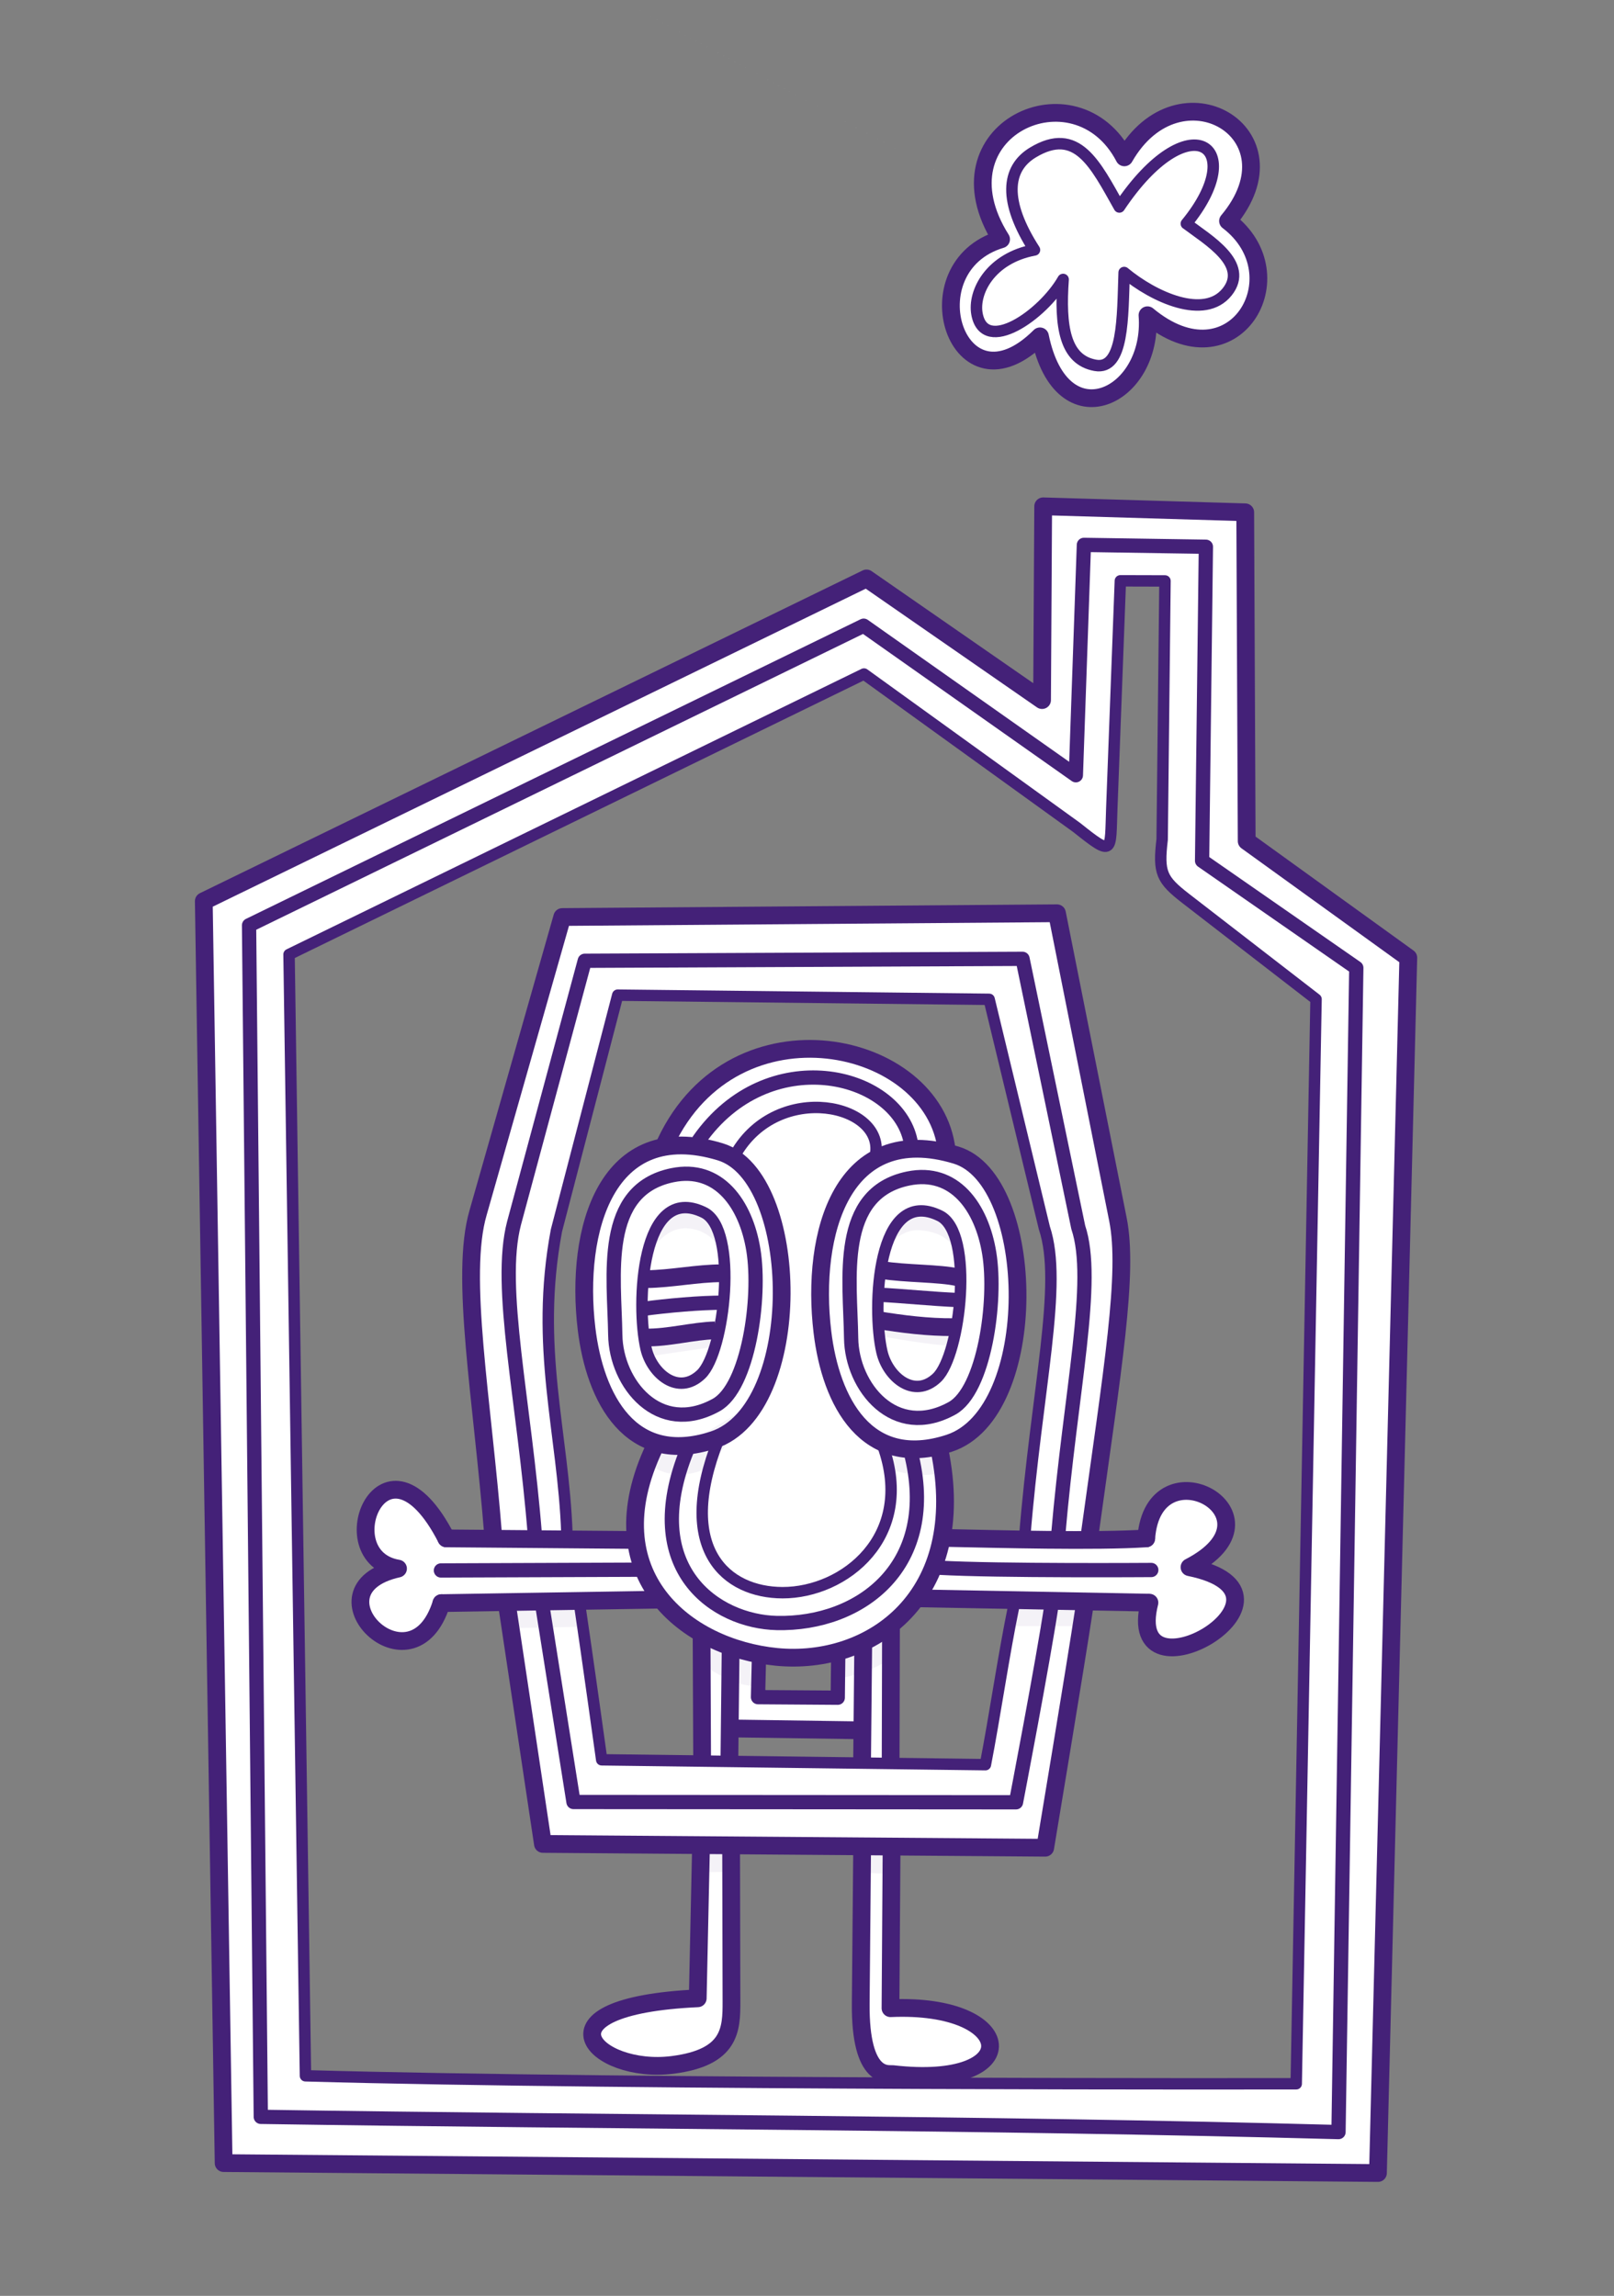
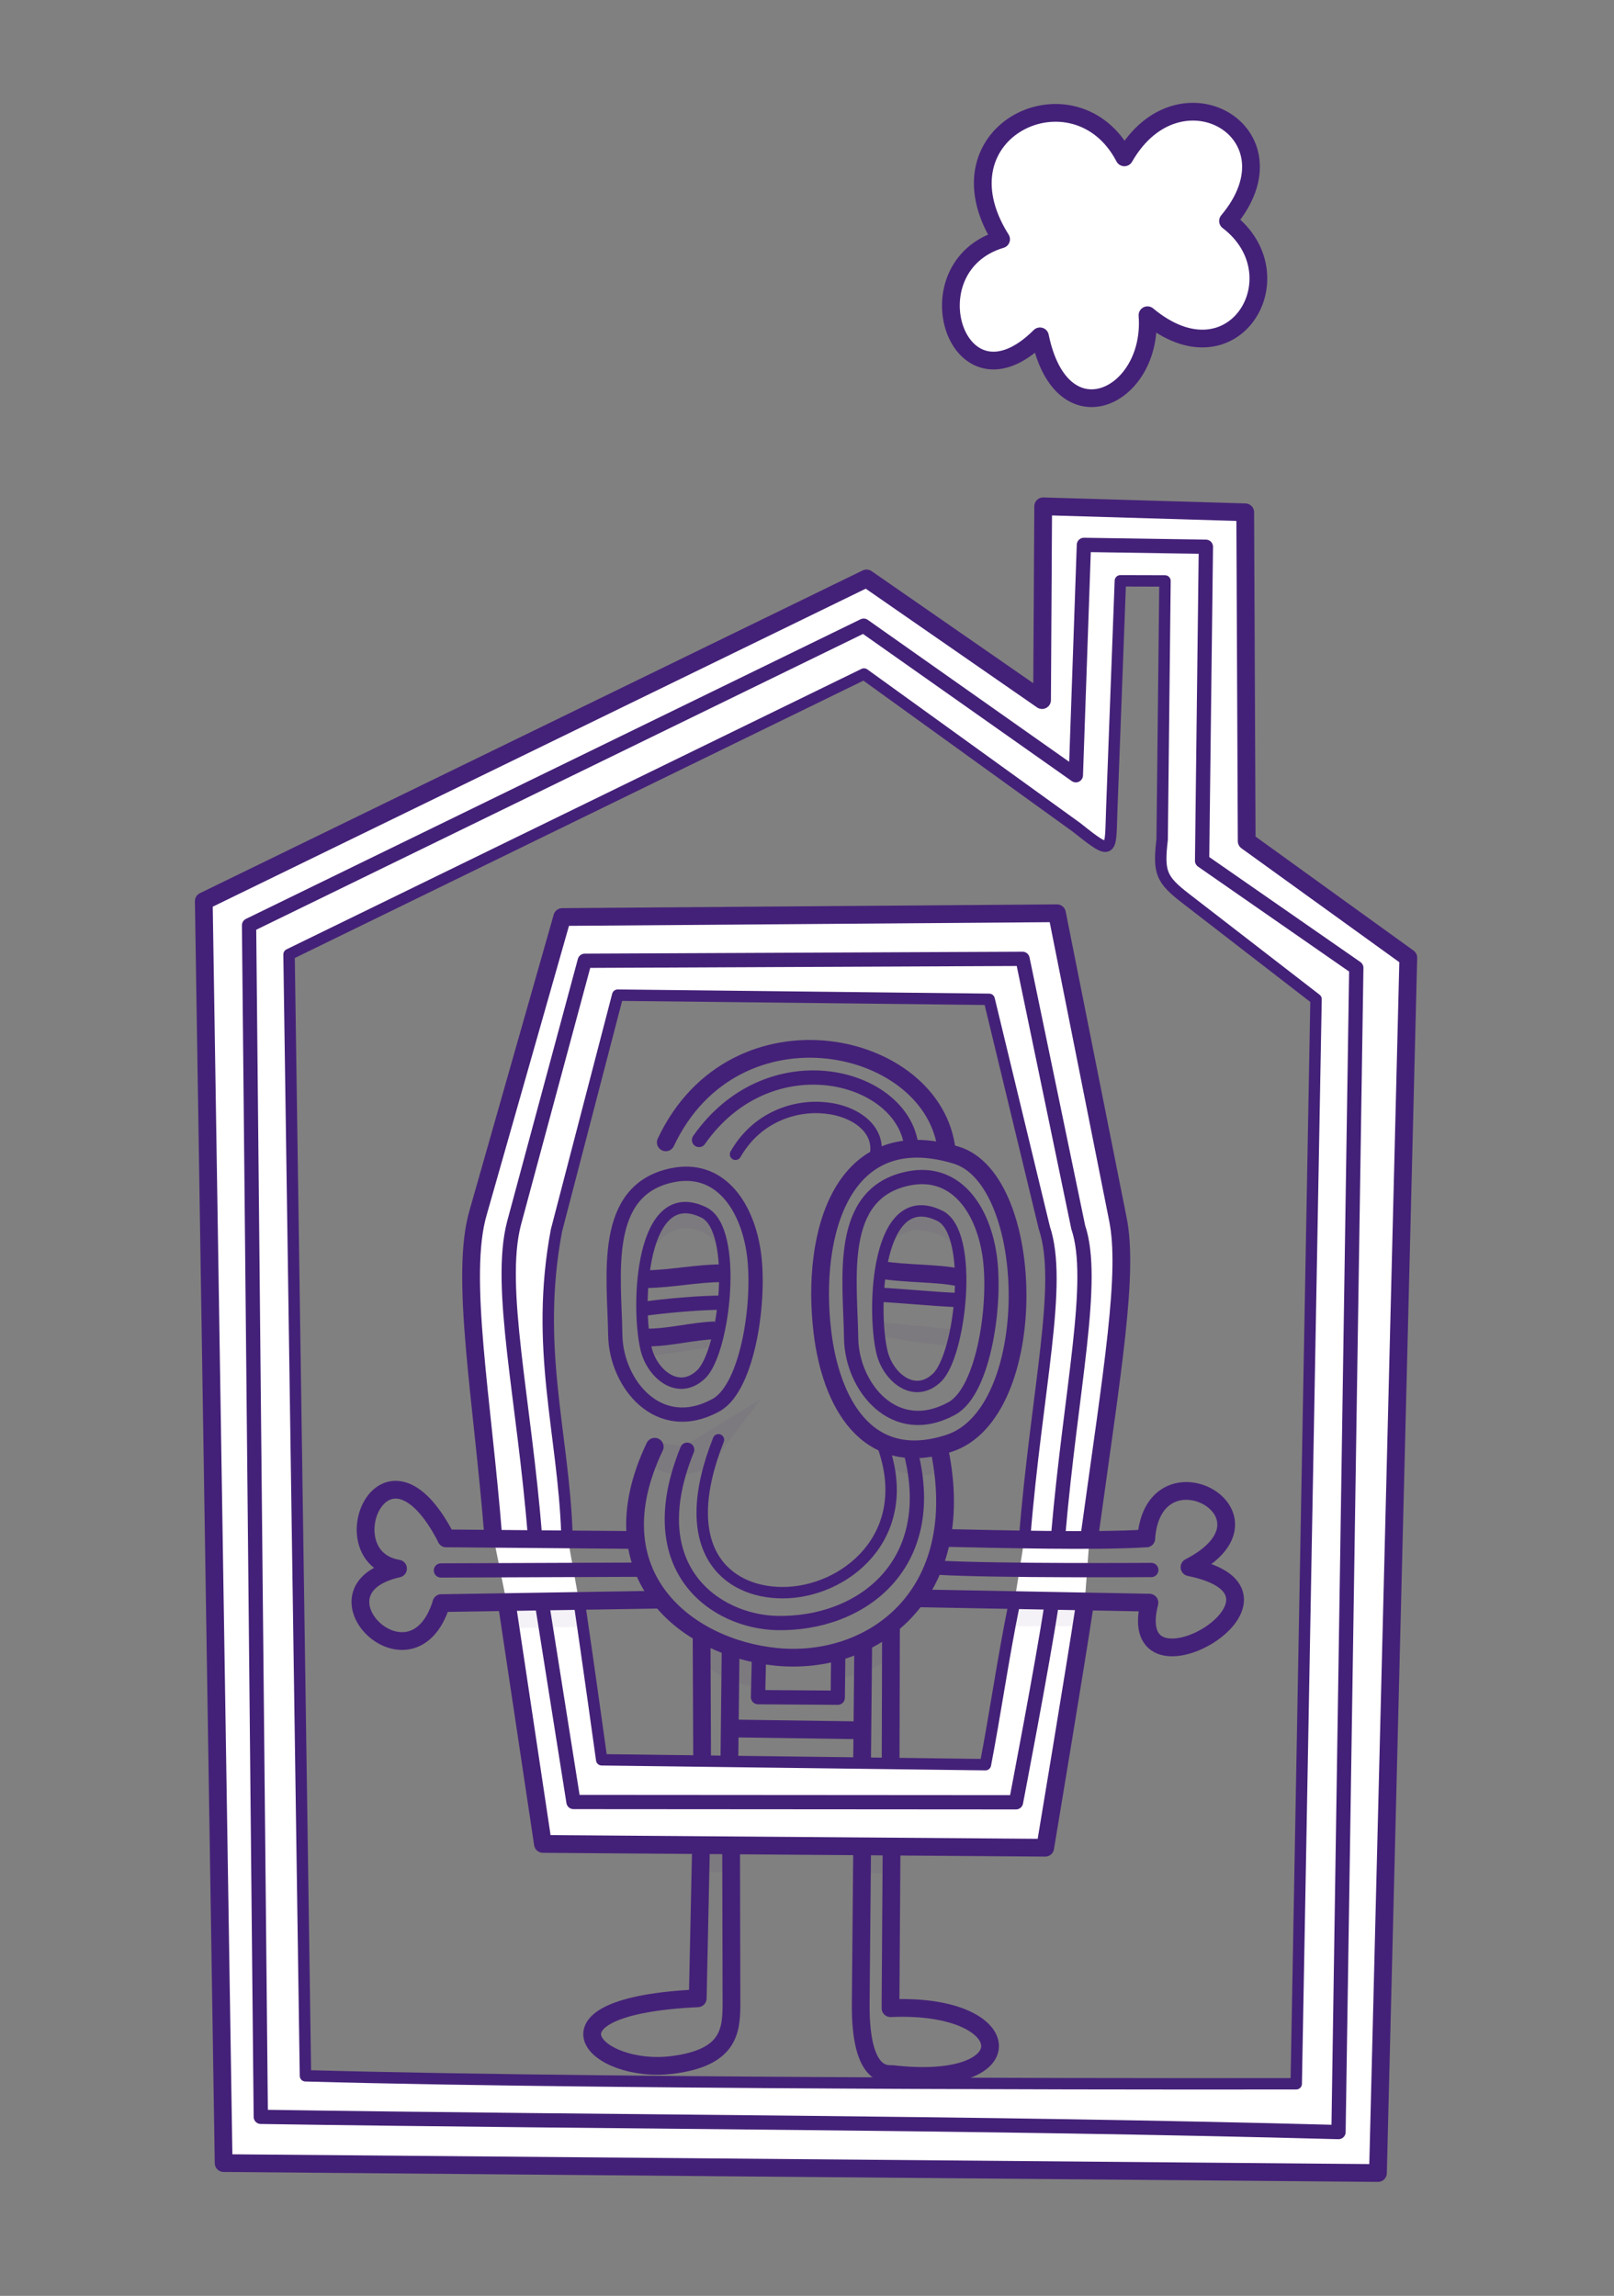
<svg xmlns="http://www.w3.org/2000/svg" xmlns:ns1="http://www.inkscape.org/namespaces/inkscape" xmlns:ns2="http://sodipodi.sourceforge.net/DTD/sodipodi-0.dtd" width="133.603mm" height="190.079mm" viewBox="0 0 133.603 190.079" version="1.1" id="svg5480" ns1:version="1.2.1 (9c6d41e410, 2022-07-14)" ns2:docname="3LINE-house-.svg">
  <rect x="0" y="0" width="133.603" height="190.079" fill="#808080" stroke="none" />
  <ns2:namedview id="namedview5482" pagecolor="#ffffff" bordercolor="#000000" borderopacity="0.25" ns1:showpageshadow="2" ns1:pageopacity="0.0" ns1:pagecheckerboard="0" ns1:deskcolor="#d1d1d1" ns1:document-units="mm" showgrid="true" ns1:lockguides="false" ns1:zoom="0.7533326" ns1:cx="254.86751" ns1:cy="534.29256" ns1:window-width="1920" ns1:window-height="1017" ns1:window-x="-8" ns1:window-y="-8" ns1:window-maximized="1" ns1:current-layer="layer1">
    <ns1:grid type="xygrid" id="grid5964" color="#0099e5" opacity="0" spacingx="100" spacingy="100" units="mm" originx="-1640.128" originy="-2624.505" />
  </ns2:namedview>
  <defs id="defs5477" />
  <g ns1:groupmode="layer" id="layer2" ns1:label="Calque 2" transform="translate(-1640.129,-2624.552)">
    <path id="path1637" style="font-variation-settings:normal;opacity:1;fill:#ffffff;fill-opacity:1;stroke:none;stroke-width:1.47;stroke-linecap:round;stroke-linejoin:round;stroke-miterlimit:5.4;stroke-dasharray:none;stroke-dashoffset:0;stroke-opacity:1;stop-color:#000000;stop-opacity:1" d="m 1738.981,2633.802 c -1.998,-0.04 -4.22,1.051 -5.779,3.778 -4.022,-7.729 -15.894,-2.248 -10.204,6.784 -7.668,2.288 -3.618,14.857 3.218,8.036 1.79,8.729 9.425,5.052 8.9,-1.748 7.126,5.937 12.575,-3.303 6.668,-7.801 4.006,-4.779 1.012,-8.973 -2.802,-9.049 z m -5.796,13.312 c -72.987,-39.495 -36.494,-19.747 0,0 z" ns2:nodetypes="scccccscc" />
    <path id="path1057" style="fill:#ffffff;stroke:none;stroke-width:1.47;stroke-linecap:round;stroke-linejoin:round;stroke-miterlimit:5.4;stop-color:#000000" d="m 1726.482,2666.472 -0.093,16.043 -14.53,-10.073 -54.86,26.721 1.643,104.477 95.552,0.823 2.512,-100.615 -13.378,-9.655 -0.121,-27.225 z m 6.387,6.167 3.694,0.01 -0.235,21.41 c -0.322,2.75 -0.071,3.314 1.966,4.889 l 10.773,8.329 -1.64,89.801 c -27.349,-0.023 -54.679,0.108 -82.013,-0.66 l -1.359,-92.838 47.592,-23.22 17.61,12.708 c 3.075,2.456 2.767,2.054 2.904,-1.584 z" />
-     <path id="path250-7" style="fill:#ffffff;stroke:none;stroke-width:1.47;stroke-linecap:round;stroke-linejoin:round;stroke-miterlimit:5.4;stop-color:#000000" d="m 1707.201,2711.155 c -4.579,-0.019 -9.386,2.248 -11.973,7.742 0,0 0.363,0.294 -0.063,0.367 -5.712,0.987 -7.292,8.419 -6.496,15.065 0.549,4.584 2.535,9.168 6.829,9.665 l -1.184,0.104 c -1.38,2.895 -1.811,5.449 -1.56,7.648 l -0.01,-0.01 -15.688,-0.056 c -5.106,-9.949 -9.815,1.539 -3.999,2.501 -7.779,1.74 1.173,10.633 3.594,2.859 l 18.37,-0.079 v -0.01 c 0.88,1.034 1.964,1.896 3.166,2.586 v 0.059 l 0.046,10.516 -0.096,7.146 -0.268,12.495 c -13.975,0.65 -8.496,6.32 -2.101,5.515 4.834,-0.608 4.898,-2.934 4.893,-5.256 l -0.029,-12.79 -0.144,-7.082 0.02,-2.679 10.964,0.232 0.01,9.494 -0.117,12.989 c -0.057,6.372 2.287,5.81 2.632,5.85 11.168,1.291 10.409,-5.93 -0.168,-5.455 l 0.09,-13.364 -0.079,-6.897 0.031,-11.445 -0.104,0.036 c 0.804,-0.631 1.533,-1.374 2.161,-2.23 l 4.12,0.07 h 0.065 l 14.829,0.251 0.322,0.01 c -2.244,8.882 14.237,-0.709 3.317,-2.935 8.306,-4.295 -2.993,-10.444 -3.583,-2.387 v 0 0 l -16.93,-0.036 c 0.404,-2.103 0.386,-4.539 -0.186,-7.31 l 0.808,-0.529 c 7.611,-2.493 7.285,-21.823 0.573,-23.856 -0.654,-0.198 -1.274,-0.336 -1.864,-0.421 l 1.081,0.031 c -0.559,-5.031 -5.753,-8.385 -11.279,-8.408 z m 2.316,50.42 -0.042,3.533 -6.6,-0.045 0.076,-3.199 z" />
    <path id="path1172" style="fill:#ffffff;stroke:none;stroke-width:4.725;stroke-linecap:round;stroke-linejoin:round;stroke-miterlimit:5.4;stroke-dasharray:none;stop-color:#000000" d="m 1727.623,2700.161 -40.952,0.312 -6.963,24.466 c -1.541,5.239 0.355,15.449 1.25,26.804 l 1.135,5.614 2.978,19.858 41.578,0.315 c 0,0 2.505,-15.017 3.239,-19.888 l 0.455,-6.115 c 1.899,-13.766 3.215,-21.561 2.328,-26.017 z m -36.361,6.781 30.746,0.344 4.568,18.921 c 1.564,4.648 -0.634,13.331 -1.628,25.626 l -0.901,5.676 c -0.843,4.09 -1.578,9.171 -2.349,13.144 l -31.764,-0.403 c 0,0 -1.199,-8.636 -1.831,-12.88 l -1.048,-5.851 c -0.294,-8.363 -2.685,-15.391 -0.867,-25.088 z" />
    <path id="path4969" style="font-variation-settings:normal;display:inline;opacity:0.061;fill:#442178;fill-opacity:1;stroke:none;stroke-width:1.47;stroke-linecap:butt;stroke-linejoin:round;stroke-miterlimit:5.4;stroke-dasharray:none;stroke-dashoffset:0;stroke-opacity:1;stop-color:#000000" d="m 1696.451,2724.411 -1.119,0.51 -0.802,0.989 -0.557,2.337 c 0,0 1.029,-1.967 2.836,-2.004 1.807,-0.036 3.007,1.427 2.994,2.106 0.02,0 -0.175,-2.099 -0.175,-2.099 l -0.957,-1.341 -1.018,-0.406 z m 19.432,0.335 -1.189,0.583 -1.028,1.733 -0.405,1.223 c 0,0 1.092,-2.017 3.034,-1.879 1.942,0.138 3.034,1.158 3.091,2.563 0.129,0.01 -0.202,-2.527 -0.202,-2.527 l -0.866,-0.917 -0.971,-0.626 z m -12.751,15.621 -6.406,3.922 -2.281,-0.323 -0.699,1.695 c 0,0 1.903,1.94 5.204,0.323 -0.223,0.105 4.183,-5.617 4.183,-5.617 z m 10.235,3.695 0.272,2.045 c 0,0 2.281,1.014 4.786,0.306 -0.291,-0.017 -0.602,-1.948 -0.602,-1.948 z m 17.176,12.895 -6.228,0.236 -0.503,1.989 h 6.165 z m -42.333,0.048 -6.07,0.252 0.245,2.087 6.384,-0.115 z m 25.759,1.885 -4.573,2.499 -0.02,2.149 c 0,0 2.544,-0.297 4.534,-1.721 -0.058,0.053 0.058,-2.927 0.058,-2.927 z m -15.864,0.673 0.058,2.656 c 0,0 2.359,1.948 4.679,1.948 0.066,-0.181 0.058,-2.691 0.058,-2.691 z m 16.141,17.657 -2.484,0.291 -0.186,2.068 2.298,0.138 z m -16.1,0.124 0.073,2.213 2.362,-0.036 0.049,-1.995 z m -4.296,-41.919 -0.105,1.434 5.788,-0.846 v -1.207 z m 19.134,-1.405 6.157,0.604 -0.401,1.345 c -1.739,-0.116 -3.655,-0.433 -5.599,-0.779 z" ns2:nodetypes="ccccscccccccccsccccccccccccccccccccccccccccccccccccccccccccccccccccccccc" />
  </g>
  <g ns1:label="Calque 1" ns1:groupmode="layer" id="layer1" transform="translate(-1640.129,-2624.552)">
    <path style="font-variation-settings:normal;opacity:1;vector-effect:none;fill:none;fill-opacity:1;stroke:#442178;stroke-width:1.47;stroke-linecap:round;stroke-linejoin:round;stroke-miterlimit:5.4;stroke-dasharray:none;stroke-dashoffset:0;stroke-opacity:1;-inkscape-stroke:none;stop-color:#000000;stop-opacity:1" d="m 1741.783,2642.85 c 5.907,4.498 0.459,13.738 -6.668,7.801 0.525,6.8 -7.11,10.477 -8.9,1.748 -6.836,6.821 -10.886,-5.748 -3.218,-8.036 -5.689,-9.031 6.182,-14.512 10.204,-6.783 4.535,-7.935 14.686,-2.013 8.581,5.27 z" id="path3477" />
-     <path style="font-variation-settings:normal;opacity:1;vector-effect:none;fill:none;fill-opacity:1;stroke:#442178;stroke-width:0.95;stroke-linecap:round;stroke-linejoin:round;stroke-miterlimit:5.4;stroke-dasharray:none;stroke-dashoffset:0;stroke-opacity:1;-inkscape-stroke:none;stop-color:#000000;stop-opacity:1" d="m 1738.332,2643.068 c 1.794,1.354 5.221,3.338 3.38,5.648 -1.879,2.357 -6.077,0.44 -8.528,-1.602 -0.129,3.707 -0.037,8.11 -2.392,7.684 -2.53,-0.458 -2.934,-3.226 -2.661,-7.109 -1.666,2.929 -6.503,6.297 -7.13,2.852 -0.327,-1.799 1.103,-4.616 4.759,-5.298 -2.577,-4.005 -2.353,-6.723 -0.137,-8.062 3.669,-2.217 5.166,0.966 7.163,4.507 5.765,-8.634 10.844,-5.077 5.545,1.382 z" id="path3613" ns2:nodetypes="cscscscscc" />
-     <path style="fill:none;stroke:#442178;stroke-width:1.47;stroke-linecap:round;stroke-linejoin:round;stroke-miterlimit:5.4;stop-color:#000000" d="m 1688.682,2734.562 c -0.978,-8.161 1.629,-17.508 11.068,-14.648 6.712,2.033 7.038,21.363 -0.573,23.856 -6.877,2.253 -9.809,-3.478 -10.495,-9.208 z" id="path250" ns2:nodetypes="ssss" />
+     <path style="fill:none;stroke:#442178;stroke-width:1.47;stroke-linecap:round;stroke-linejoin:round;stroke-miterlimit:5.4;stop-color:#000000" d="m 1688.682,2734.562 z" id="path250" ns2:nodetypes="ssss" />
    <path style="font-variation-settings:normal;fill:none;fill-opacity:1;stroke:#442178;stroke-width:1.181;stroke-linecap:round;stroke-linejoin:round;stroke-miterlimit:5.4;stroke-dasharray:none;stroke-dashoffset:0;stroke-opacity:1;stop-color:#000000" d="m 1691.059,2735.077 c -0.069,-4.9 -1.212,-12.009 4.731,-13.228 3.81,-0.781 6.081,2.354 6.703,6.199 0.639,3.952 -0.413,11.354 -3.079,12.828 -4.765,2.634 -8.298,-1.784 -8.354,-5.8 z" id="path252" ns2:nodetypes="sssss" />
    <path style="font-variation-settings:normal;fill:none;fill-opacity:1;stroke:#442178;stroke-width:0.945;stroke-linecap:round;stroke-linejoin:round;stroke-miterlimit:5.4;stroke-dasharray:none;stroke-dashoffset:0;stroke-opacity:1;stop-color:#000000" d="m 1693.609,2736.215 c -0.844,-3.62 -0.423,-13.836 4.792,-11.276 2.865,1.407 1.721,11.534 -0.236,13.399 -1.898,1.809 -4.078,-0.071 -4.556,-2.124 z" id="path260" ns2:nodetypes="ssss" />
    <path style="fill:none;stroke:#442178;stroke-width:1.47;stroke-linecap:round;stroke-linejoin:round;stroke-miterlimit:5.4;stop-color:#000000" d="m 1708.207,2734.835 c -0.978,-8.161 1.629,-17.508 11.068,-14.649 6.712,2.033 7.038,21.363 -0.573,23.856 -6.877,2.253 -9.809,-3.478 -10.495,-9.208 z" id="path466" ns2:nodetypes="ssss" />
    <path style="font-variation-settings:normal;fill:none;fill-opacity:1;stroke:#442178;stroke-width:1.181;stroke-linecap:round;stroke-linejoin:round;stroke-miterlimit:5.4;stroke-dasharray:none;stroke-dashoffset:0;stroke-opacity:1;stop-color:#000000" d="m 1710.584,2735.35 c -0.069,-4.9 -1.212,-12.009 4.731,-13.228 3.81,-0.781 6.081,2.353 6.703,6.199 0.639,3.952 -0.413,11.354 -3.079,12.828 -4.765,2.634 -8.298,-1.784 -8.355,-5.8 z" id="path468" ns2:nodetypes="sssss" />
    <path style="font-variation-settings:normal;fill:none;fill-opacity:1;stroke:#442178;stroke-width:0.945;stroke-linecap:round;stroke-linejoin:round;stroke-miterlimit:5.4;stroke-dasharray:none;stroke-dashoffset:0;stroke-opacity:1;stop-color:#000000" d="m 1713.134,2736.488 c -0.844,-3.62 -0.422,-13.836 4.793,-11.276 2.865,1.407 1.721,11.534 -0.236,13.4 -1.898,1.809 -4.078,-0.071 -4.556,-2.124 z" id="path470" ns2:nodetypes="ssss" />
    <path style="font-variation-settings:normal;fill:none;fill-opacity:1;stroke:#442178;stroke-width:0.945;stroke-linecap:round;stroke-linejoin:round;stroke-miterlimit:5.4;stroke-dasharray:none;stroke-dashoffset:0;stroke-opacity:1;stop-color:#000000" d="m 1699.601,2743.756 c -3.597,9.09 0.658,12.651 5.307,12.658 5.115,0.01 10.99,-4.646 8.317,-12.127" id="path474" ns2:nodetypes="csc" />
    <path style="font-variation-settings:normal;fill:none;fill-opacity:1;stroke:#442178;stroke-width:1.181;stroke-linecap:round;stroke-linejoin:round;stroke-miterlimit:5.4;stroke-dasharray:none;stroke-dashoffset:0;stroke-opacity:1;stop-color:#000000" d="m 1697.012,2744.579 c -4.039,9.918 2.406,14.23 7.412,14.345 6.96,0.159 13.498,-4.78 11.099,-14.126" id="path478" ns2:nodetypes="csc" />
    <path style="fill:none;stroke:#442178;stroke-width:1.47;stroke-linecap:round;stroke-linejoin:round;stroke-miterlimit:5.4;stop-color:#000000" d="m 1694.326,2744.331 c -5.068,10.637 2.64,16.67 10.087,17.398 7.799,0.762 16,-4.953 13.481,-17.158" id="path480" ns2:nodetypes="csc" />
    <path style="fill:none;stroke:#442178;stroke-width:1.47;stroke-linecap:round;stroke-linejoin:round;stroke-miterlimit:5.4;stop-color:#000000" d="m 1677.075,2751.918 15.057,0.126" id="path484" ns2:nodetypes="cc" />
    <path style="font-variation-settings:normal;fill:none;fill-opacity:1;stroke:#442178;stroke-width:1.181;stroke-linecap:round;stroke-linejoin:round;stroke-miterlimit:5.4;stroke-dasharray:none;stroke-dashoffset:0;stroke-opacity:1;stop-color:#000000" d="m 1676.628,2754.573 16.525,-0.063" id="path488" ns2:nodetypes="cc" />
    <path style="fill:none;stroke:#442178;stroke-width:1.47;stroke-linecap:round;stroke-linejoin:round;stroke-miterlimit:5.4;stop-color:#000000" d="m 1676.67,2757.278 18.133,-0.289" id="path492" ns2:nodetypes="cc" />
    <path style="fill:none;stroke:#442178;stroke-width:1.47;stroke-linecap:round;stroke-linejoin:round;stroke-miterlimit:5.4;stop-color:#000000" d="m 1718.318,2751.88 c 4.416,0.092 12.605,0.308 16.692,0.038" id="path494" ns2:nodetypes="cc" />
    <path style="font-variation-settings:normal;fill:none;fill-opacity:1;stroke:#442178;stroke-width:1.181;stroke-linecap:round;stroke-linejoin:round;stroke-miterlimit:5.4;stroke-dasharray:none;stroke-dashoffset:0;stroke-opacity:1;stop-color:#000000" d="m 1717.828,2754.346 c 4.898,0.278 17.601,0.189 17.601,0.189" id="path500" ns2:nodetypes="cc" />
    <path style="fill:none;stroke:#442178;stroke-width:1.47;stroke-linecap:butt;stroke-linejoin:round;stroke-miterlimit:5.4;stop-color:#000000" d="m 1715.967,2756.878 19.309,0.362" id="path502" ns2:nodetypes="cc" />
    <path style="fill:none;stroke:#442178;stroke-width:0.945;stroke-linecap:round;stroke-linejoin:round;stroke-miterlimit:5.4;stroke-dasharray:none;stop-color:#000000" d="m 1747.427,2797.072 c 0,0 -54.679,0.108 -82.013,-0.66 l -1.359,-92.837 47.592,-23.22 17.61,12.708 c 3.075,2.456 2.767,2.054 2.904,-1.584 l 0.709,-18.84 3.694,0.01 -0.235,21.41 c -0.322,2.75 -0.071,3.314 1.966,4.889 l 10.773,8.329 z" id="path516" ns2:nodetypes="cccccccccccc" />
    <path style="fill:none;stroke:#442178;stroke-width:1.181;stroke-linecap:round;stroke-linejoin:round;stroke-miterlimit:5.4;stroke-dasharray:none;stop-color:#000000" d="m 1750.927,2801.071 c -29.804,-0.806 -59.569,-0.805 -89.21,-1.261 l -0.972,-98.649 50.877,-24.807 17.564,12.382 0.666,-19.072 10.097,0.154 -0.314,25.997 12.765,8.868 z" id="path518" ns2:nodetypes="cccccccccc" />
    <path style="fill:none;stroke:#442178;stroke-width:1.47;stroke-linecap:round;stroke-linejoin:round;stroke-miterlimit:5.4;stop-color:#000000" d="m 1658.641,2803.639 -1.643,-104.477 54.86,-26.721 14.53,10.073 0.093,-16.043 16.725,0.495 0.121,27.225 13.378,9.655 -2.512,100.615 z" id="path520" ns2:nodetypes="cccccccccc" />
    <path style="fill:none;stroke:#442178;stroke-width:1.47;stroke-linecap:butt;stroke-linejoin:round;stroke-miterlimit:5.4;stop-color:#000000" d="m 1693.626,2730.456 c 2.098,-0.027 4.186,-0.489 6.272,-0.489" id="path540" ns2:nodetypes="cc" />
    <path style="font-variation-settings:normal;fill:none;fill-opacity:1;stroke:#442178;stroke-width:1.181;stroke-linecap:butt;stroke-linejoin:round;stroke-miterlimit:5.4;stroke-dasharray:none;stroke-dashoffset:0;stroke-opacity:1;stop-color:#000000" d="m 1693.402,2732.911 c 1.853,-0.255 4.771,-0.524 6.615,-0.504" id="path544" ns2:nodetypes="cc" />
    <path style="fill:none;stroke:#442178;stroke-width:1.47;stroke-linecap:butt;stroke-linejoin:round;stroke-miterlimit:5.4;stop-color:#000000" d="m 1693.567,2735.288 c 1.922,0.029 3.879,-0.538 5.757,-0.594" id="path548" ns2:nodetypes="cc" />
    <path style="fill:none;stroke:#442178;stroke-width:1.47;stroke-linecap:butt;stroke-linejoin:round;stroke-miterlimit:5.4;stop-color:#000000" d="m 1713.112,2729.696 c 1.932,0.324 4.776,0.256 6.335,0.612" id="path550" />
    <path style="font-variation-settings:normal;fill:none;fill-opacity:1;stroke:#442178;stroke-width:1.181;stroke-linecap:butt;stroke-linejoin:round;stroke-miterlimit:5.4;stroke-dasharray:none;stroke-dashoffset:0;stroke-opacity:1;stop-color:#000000" d="m 1712.748,2731.735 c 2.224,0.116 4.485,0.358 6.691,0.452" id="path552" />
-     <path style="fill:none;stroke:#442178;stroke-width:1.47;stroke-linecap:butt;stroke-linejoin:round;stroke-miterlimit:5.4;stop-color:#000000" d="m 1712.699,2733.832 c 2.093,0.342 4.266,0.617 6.367,0.597" id="path554" />
    <path style="font-variation-settings:normal;fill:none;fill-opacity:1;stroke:#442178;stroke-width:1.181;stroke-linecap:round;stroke-linejoin:round;stroke-miterlimit:5.4;stroke-dasharray:none;stroke-dashoffset:0;stroke-opacity:1;stop-color:#000000" d="m 1684.414,2751.759 c -0.895,-11.356 -3.114,-20.644 -1.736,-25.929 l 5.856,-21.733 36.238,-0.161 2.365,11.398 2.246,10.826 c 1.498,4.428 -0.628,13.47 -1.657,25.473" id="path568" ns2:nodetypes="csccccc" />
    <path style="font-variation-settings:normal;fill:none;fill-opacity:1;stroke:#442178;stroke-width:0.945;stroke-linecap:round;stroke-linejoin:round;stroke-miterlimit:5.4;stroke-dasharray:none;stroke-dashoffset:0;stroke-opacity:1;stop-color:#000000" d="m 1687.056,2751.52 c -0.294,-8.363 -2.685,-15.391 -0.867,-25.088 l 5.073,-19.489 30.746,0.344 4.569,18.921 c 1.564,4.648 -0.634,13.331 -1.628,25.626" id="path572" ns2:nodetypes="cccccc" />
    <path style="font-variation-settings:normal;fill:none;fill-opacity:1;stroke:#442178;stroke-width:0.945;stroke-linecap:round;stroke-linejoin:round;stroke-miterlimit:5.4;stroke-dasharray:none;stroke-dashoffset:0;stroke-opacity:1;stop-color:#000000" d="m 1724.048,2757.509 c -0.843,4.09 -1.578,9.171 -2.349,13.144 l -31.763,-0.403 c 0,0 -1.199,-8.636 -1.831,-12.88" id="path582" ns2:nodetypes="cccc" />
    <path style="font-variation-settings:normal;fill:none;fill-opacity:1;stroke:#442178;stroke-width:1.181;stroke-linecap:round;stroke-linejoin:round;stroke-miterlimit:5.4;stroke-dasharray:none;stroke-dashoffset:0;stroke-opacity:1;stop-color:#000000" d="m 1727.175,2757.403 c -0.734,4.872 -2.945,16.365 -2.945,16.365 l -36.629,-0.025 -2.544,-16.046" id="path586" ns2:nodetypes="cccc" />
    <path style="font-variation-settings:normal;fill:none;fill-opacity:1;stroke:#442178;stroke-width:1.181;stroke-linecap:round;stroke-linejoin:round;stroke-miterlimit:5.4;stroke-dasharray:none;stroke-dashoffset:0;stroke-opacity:1;stop-color:#000000" d="m 1702.952,2761.864 -0.076,3.199 6.6,0.046 0.041,-3.533" id="path628" ns2:nodetypes="cccc" />
    <path style="fill:none;stroke:#442178;stroke-width:1.47;stroke-linecap:butt;stroke-linejoin:round;stroke-miterlimit:5.4;stop-color:#000000" d="m 1698.204,2759.839 0.046,10.516" id="path642" ns2:nodetypes="cc" />
    <path style="fill:none;stroke:#442178;stroke-width:1.47;stroke-linecap:butt;stroke-linejoin:round;stroke-miterlimit:5.4;stop-color:#000000" d="m 1700.607,2761.135 -0.102,9.249" id="path646" ns2:nodetypes="cc" />
    <path style="fill:none;stroke:#442178;stroke-width:1.47;stroke-linecap:butt;stroke-linejoin:round;stroke-miterlimit:5.4;stop-color:#000000" d="m 1711.586,2760.582 -0.097,9.954" id="path652" ns2:nodetypes="cc" />
    <path style="fill:none;stroke:#442178;stroke-width:1.47;stroke-linecap:butt;stroke-linejoin:round;stroke-miterlimit:5.4;stop-color:#000000" d="m 1713.883,2759.075 -0.03,11.478" id="path654" ns2:nodetypes="cc" />
    <path style="fill:none;stroke:#442178;stroke-width:1.47;stroke-linecap:butt;stroke-linejoin:round;stroke-miterlimit:5.4;stop-color:#000000" d="m 1698.154,2777.501 -0.268,12.495 c -13.975,0.65 -8.496,6.32 -2.101,5.515 4.834,-0.608 4.898,-2.934 4.893,-5.256 l -0.029,-12.79" id="path674" ns2:nodetypes="ccssc" />
    <path style="fill:none;stroke:#442178;stroke-width:1.47;stroke-linecap:butt;stroke-linejoin:round;stroke-miterlimit:5.4;stop-color:#000000" d="m 1713.932,2777.45 -0.09,13.364 c 10.576,-0.474 11.336,6.747 0.168,5.455 -0.345,-0.04 -2.689,0.522 -2.632,-5.85 l 0.117,-12.989" id="path680" ns2:nodetypes="ccssc" />
    <path style="fill:none;stroke:#442178;stroke-width:1.47;stroke-linecap:butt;stroke-linejoin:round;stroke-miterlimit:5.4;stop-color:#000000" d="m 1700.568,2767.654 10.947,0.156" id="path682" ns2:nodetypes="cc" />
    <path style="fill:none;stroke:#442178;stroke-width:1.47;stroke-linecap:round;stroke-linejoin:round;stroke-miterlimit:5.4;stop-color:#000000" d="m 1735.01,2751.918 c 0.591,-8.057 11.889,-1.908 3.583,2.387 10.92,2.227 -5.561,11.817 -3.317,2.935" id="path706" ns2:nodetypes="ccc" />
    <path style="fill:none;stroke:#442178;stroke-width:1.47;stroke-linecap:round;stroke-linejoin:round;stroke-miterlimit:5.4;stop-color:#000000" d="m 1677.075,2751.918 c -5.106,-9.949 -9.815,1.539 -3.999,2.501 -7.779,1.74 1.172,10.633 3.594,2.859" id="path708" ns2:nodetypes="ccc" />
    <path style="font-variation-settings:normal;fill:none;fill-opacity:1;stroke:#442178;stroke-width:0.945;stroke-linecap:round;stroke-linejoin:round;stroke-miterlimit:5.4;stroke-dasharray:none;stroke-dashoffset:0;stroke-opacity:1;stop-color:#000000" d="m 1701.013,2720.118 c 3.516,-6.151 12.544,-4.136 11.562,0.176" id="path710" ns2:nodetypes="cc" />
    <path style="font-variation-settings:normal;fill:none;fill-opacity:1;stroke:#442178;stroke-width:1.181;stroke-linecap:round;stroke-linejoin:round;stroke-miterlimit:5.4;stroke-dasharray:none;stroke-dashoffset:0;stroke-opacity:1;stop-color:#000000" d="m 1697.994,2718.935 c 5.689,-8.117 16.319,-5.577 17.503,0.075" id="path712" ns2:nodetypes="cc" />
    <path style="fill:none;stroke:#442178;stroke-width:1.47;stroke-linecap:round;stroke-linejoin:round;stroke-miterlimit:5.4;stop-color:#000000" d="m 1695.241,2719.13 c 5.71,-12.125 22.229,-8.534 23.252,0.666" id="path4195" ns2:nodetypes="cc" />
    <path style="fill:none;stroke:#442178;stroke-width:1.47;stroke-linecap:round;stroke-linejoin:round;stroke-miterlimit:5.4;stop-color:#000000" d="m 1680.958,2751.744 c -0.895,-11.356 -2.791,-21.565 -1.25,-26.804 l 6.963,-24.466 40.952,-0.312 5.046,25.349 c 0.887,4.456 -0.428,12.25 -2.328,26.017" id="path4197" ns2:nodetypes="csccsc" />
    <path style="fill:none;stroke:#442178;stroke-width:1.47;stroke-linecap:round;stroke-linejoin:round;stroke-miterlimit:5.4;stop-color:#000000" d="m 1729.887,2757.642 c -0.734,4.872 -3.239,19.888 -3.239,19.888 l -41.578,-0.315 -2.978,-19.858" id="path4199" ns2:nodetypes="cccc" />
  </g>
</svg>